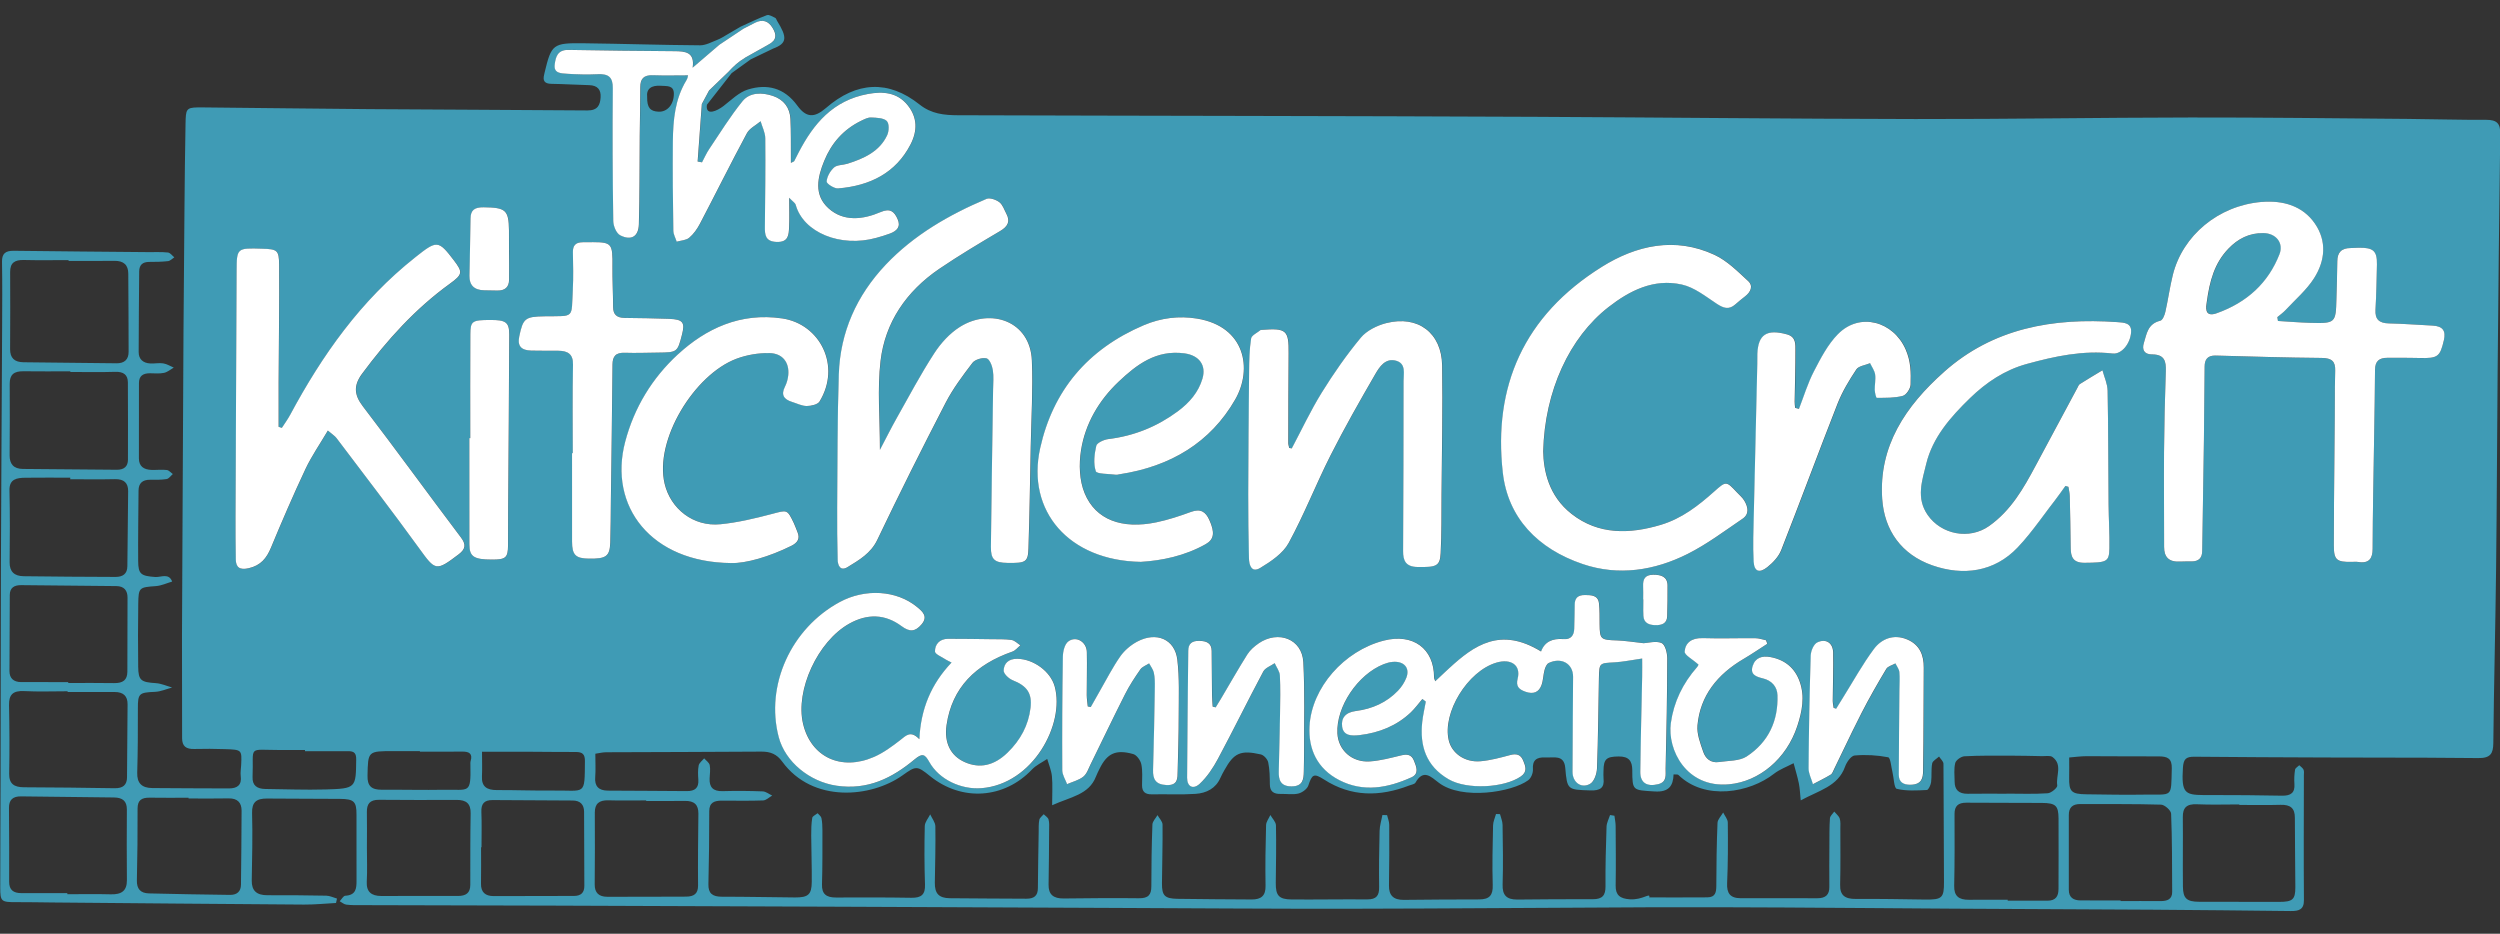
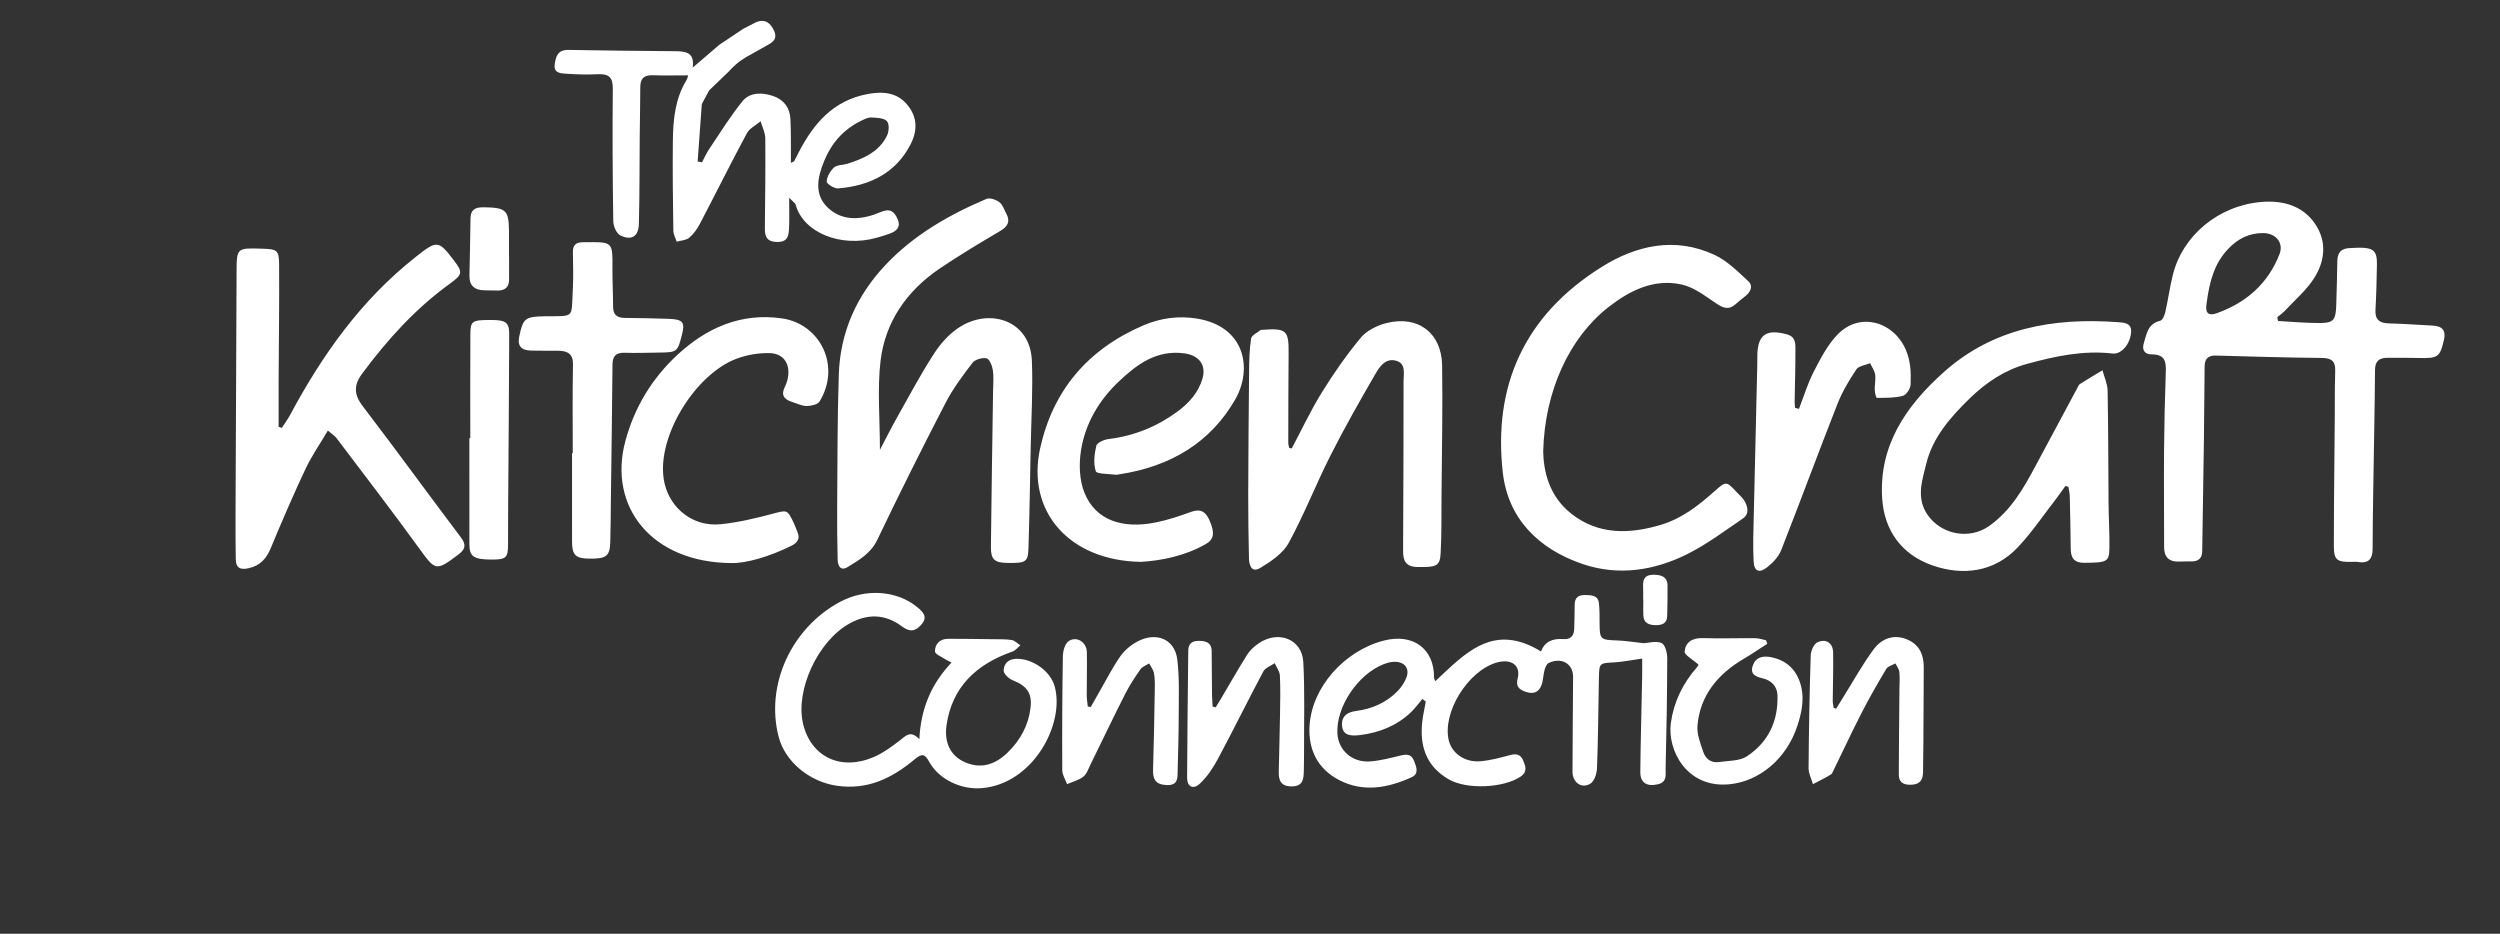
<svg xmlns="http://www.w3.org/2000/svg" height="62" viewBox="0 0 166 62" width="166">
  <rect x="0" y="0" width="166" height="62" fill="#333333" stroke="none" />
  <g fill="none" fill-rule="evenodd">
-     <path d="m162.273 22.594c-.257 1.1-.397 1.212-1.628 1.179-.702-.018-1.405-.01-2.108-.011-.571-.002-.83.227-.835.804-.022 2.764-.082 5.528-.123 8.292-.019 1.198-.034 2.397-.038 3.595-.002.627-.23.995-.981.864-.126-.022-.26-.005-.39-.003-1.01.017-1.203-.118-1.203-1.086 0-2.815.039-5.63.062-8.444.008-1.052-.007-2.105.028-3.156.02-.62-.209-.853-.902-.858-2.343-.018-4.686-.096-7.028-.158-.551-.015-.737.266-.741.73-.013 1.614-.024 3.227-.046 4.84-.034 2.471-.077 4.942-.113 7.412-.007.444-.217.688-.708.688-.26 0-.521-.003-.781.009-.732.035-1.042-.301-1.04-.973.004-2.105-.023-4.209-.006-6.314.014-1.785.055-3.571.119-5.356.023-.651-.077-1.115-.923-1.114-.537.001-.666-.341-.535-.758.188-.595.245-1.272 1.089-1.478.16-.039.29-.373.338-.59.184-.812.295-1.639.495-2.448.651-2.626 3.031-4.605 5.883-4.849 1.431-.122 2.742.257 3.552 1.436.806 1.174.676 2.474-.054 3.624-.497.783-1.25 1.425-1.898 2.121-.161.173-.363.314-.545.469.014.084.028.168.042.252.703.042 1.405.101 2.109.122 1.709.05 1.736.019 1.773-1.599.02-.831.055-1.66.058-2.491.003-.57.264-.871.885-.875.182-.001.364-.021.547-.023.969-.008 1.216.213 1.199 1.116-.018 1.002-.04 2.005-.096 3.006-.035.624.229.891.897.905.963.02 1.925.099 2.889.145.685.033.902.346.756.973m-18.814 37.241c-.883-.008-1.766-.002-2.649-.002v-.041c-.883 0-1.766.002-2.649-.001-.494-.001-.79-.203-.79-.701 0-1.659-.001-3.318 0-4.978 0-.472.23-.724.758-.721 1.79.01 3.58-.014 5.368.04.239.007.658.383.667.599.069 1.731.061 3.465.07 5.198.003.486-.323.611-.776.607m-6.062-9.535c.366-.029.77-.086 1.174-.087 1.587-.003 3.173.024 4.759.014.602-.003.895.143.879.791-.049 2.025.09 1.712-1.853 1.748-1.273.024-2.547-.007-3.821-.022-.999-.011-1.159-.18-1.14-1.134.009-.408.002-.817.002-1.311m-.251-18.034c-.24.33-.47.667-.72.99-.809 1.04-1.546 2.141-2.456 3.098-1.551 1.633-3.621 1.901-5.661 1.187-2.049-.718-3.188-2.319-3.329-4.415-.237-3.494 1.535-6.146 4.114-8.438 3.249-2.888 7.212-3.602 11.499-3.297.43.03.953.041.915.657-.048.781-.639 1.494-1.225 1.428-1.964-.227-3.842.181-5.695.689-1.479.406-2.709 1.236-3.776 2.271-1.298 1.26-2.484 2.613-2.907 4.362-.27 1.113-.692 2.266.097 3.401.898 1.291 2.754 1.667 4.079.729 1.459-1.033 2.289-2.51 3.087-4.001.923-1.726 1.85-3.451 2.775-5.175.047-.087.084-.199.163-.248.494-.314.998-.612 1.5-.915.119.45.333.899.342 1.352.048 2.515.041 5.031.063 7.547.009.977.075 1.954.056 2.93-.018.896-.174.942-1.651.954-.766.006-.914-.391-.918-.981-.01-1.15-.035-2.3-.063-3.45-.005-.205-.058-.409-.09-.613-.066-.02-.132-.04-.197-.06m-.543 19.892c.024.145-.397.501-.633.517-.908.061-1.823.024-2.736.024v.006c-.859 0-1.719-.01-2.579.003-.595.008-.864-.268-.867-.804-.003-.415-.058-.845.041-1.24.047-.189.388-.434.609-.445 1.014-.055 2.031-.042 3.048-.042.703.001 1.407.018 2.11.033.234.006.538-.056.69.057.692.513.209 1.257.318 1.89m.08 6.891c0 .455-.179.76-.723.759-.883-.001-1.766 0-2.649 0 0-.021.001-.042.001-.062-.859 0-1.718-.007-2.577.002-.674.007-.993-.252-.977-.926.036-1.59.028-3.181.023-4.772-.002-.523.233-.754.8-.749 1.667.016 3.335.002 5.002.016.918.007 1.098.177 1.104 1.04.01 1.564 0 3.128-.002 4.692m-8.844.684c-1.537-.023-3.076-.052-4.613-.041-.718.005-1.061-.232-1.043-.942.031-1.248.014-2.497.014-3.745 0-.22.025-.453-.043-.655-.059-.171-.237-.307-.363-.459-.099.149-.275.292-.285.446-.041.586-.032 1.174-.036 1.762-.005.931-.013 1.862-.003 2.792.005.524-.246.757-.804.755-1.695-.009-3.389.001-5.083-.002-.702-.001-.93-.337-.901-.988.06-1.344.06-2.691.045-4.036-.002-.223-.2-.444-.307-.666-.13.229-.365.454-.375.688-.058 1.393-.076 2.788-.08 4.183-.002.417-.058.757-.592.762-1.268.011-2.536.004-3.862.004.091-.358-.423.185-1.296.125-.644-.045-.944-.278-.934-.906.022-1.321.008-2.642-.001-3.962-.002-.227-.052-.454-.08-.681-.097-.015-.195-.03-.292-.046-.081.257-.223.514-.232.773-.045 1.321-.08 2.644-.069 3.965.005.586-.198.855-.847.851-1.668-.009-3.336.007-5.002.023-.732.007-1.005-.302-.983-.996.042-1.321.016-2.644-.003-3.967-.003-.237-.111-.473-.17-.71l-.265-.007c-.068.252-.19.503-.196.756-.029 1.321-.062 2.644-.022 3.965.02.654-.197.951-.91.95-1.667-.005-3.334.016-5.001.03-.685.006-.99-.304-.978-.951.023-1.347.023-2.693.017-4.039-.002-.212-.093-.424-.143-.635-.103-.004-.206-.007-.309-.011-.066.35-.179.698-.188 1.049-.033 1.248-.048 2.497-.031 3.744.008.548-.17.817-.799.811-1.669-.015-3.337.018-5.006.005-.855-.007-1.068-.262-1.058-1.102.014-1.273.039-2.546.012-3.819-.005-.231-.243-.458-.372-.687-.099.224-.278.446-.284.671-.037 1.346-.059 2.693-.035 4.039.012.639-.279.902-.921.898-1.642-.012-3.284-.016-4.926-.043-.852-.015-1.037-.211-1.031-1.035.01-1.298.052-2.595.039-3.893-.002-.21-.218-.419-.336-.629-.117.207-.33.412-.337.622-.05 1.37-.071 2.74-.071 4.11 0 .551-.197.795-.823.787-1.667-.022-3.334-.003-5.001.015-.683.007-1.013-.266-1-.923.023-1.223.028-2.447.037-3.671.002-.22.02-.45-.041-.657-.038-.131-.209-.229-.32-.343-.101.122-.262.232-.29.367-.054.261-.038.536-.043.804-.02 1.248-.044 2.495-.053 3.742-.003.497-.25.701-.772.696-1.693-.017-3.388-.007-5.081-.032-.732-.011-1-.322-.99-1.031.019-1.248.056-2.497.035-3.745-.005-.265-.223-.528-.343-.791-.126.257-.354.513-.36.773-.03 1.298-.029 2.596.015 3.893.022.638-.224.884-.903.872-1.668-.029-3.337-.026-5.005-.018-.651.003-.952-.235-.932-.877.037-1.199.028-2.399.029-3.598 0-.269-.013-.541-.067-.804-.024-.117-.165-.212-.253-.318-.124.102-.337.192-.356.309-.062.385-.07.78-.068 1.171.005 1.028.045 2.056.036 3.085-.008.84-.237 1.036-1.126 1.028-1.616-.013-3.233-.051-4.849-.049-.628 0-.902-.229-.888-.83.037-1.615.06-3.231.056-4.846-.002-.581.338-.705.843-.704.912.001 1.825.021 2.736-.013.204-.008.4-.21.6-.323-.209-.096-.414-.269-.627-.278-.885-.034-1.773-.042-2.659-.016-.659.02-.894-.278-.869-.847.012-.294.063-.595.007-.878-.032-.167-.24-.304-.369-.454-.127.157-.329.3-.363.473-.063.308-.043.635-.023.952.034.532-.211.758-.78.751-1.744-.02-3.489-.016-5.233-.031-.616-.006-.883-.301-.835-.893.038-.485.008-.975.008-1.557.23-.033.473-.096.715-.098 3.439-.016 6.878-.016 10.317-.043.605-.004 1.023.178 1.371.657 2.034 2.795 5.928 2.391 7.988.924.908-.647.963-.658 1.84.05 2.108 1.703 4.919 1.505 6.768-.449.27-.285.668-.465 1.006-.694.11.384.277.763.313 1.152.054.574.014 1.156.014 1.922 1.212-.556 2.441-.688 2.909-1.905.07-.184.164-.36.251-.538.493-1.001 1.07-1.28 2.22-.957.238.067.487.42.541.676.095.45.05.926.049 1.392-.002.426.193.618.663.608.962-.02 1.929.033 2.887-.031.729-.047 1.344-.365 1.65-1.057.079-.18.177-.354.273-.528.627-1.134 1.068-1.34 2.413-1.034.204.047.45.325.492.53.098.475.104.97.108 1.458.003.483.263.648.735.635.39-.01.801.063 1.167-.028.257-.064.578-.305.653-.53.245-.742.363-.836 1.04-.401 1.811 1.167 3.701 1.153 5.657.4.145-.056.357-.086.416-.189.531-.927 1.023-.395 1.548.005 1.534 1.169 4.862.63 5.938-.165.196-.145.331-.49.314-.731-.043-.6.243-.814.818-.782.555.032 1.252-.216 1.33.698.125 1.464.152 1.44 1.67 1.491.643.022.94-.171.871-.789-.018-.17-.004-.343-.003-.514.007-.783.189-.945 1.01-.952.67-.007.899.298.901.912.003 1.383.031 1.317 1.48 1.411.96.062 1.235-.385 1.262-1.132.17.014.275-.008.314.03 1.772 1.737 4.746 1.186 6.353-.073.379-.296.865-.471 1.303-.702.118.448.256.892.349 1.344.067.324.076.66.124 1.126 1.179-.653 2.478-.919 2.943-2.241.103-.292.396-.719.636-.74.735-.065 1.5-.022 2.223.118.162.032.201.636.287.978.097.389.102 1.071.289 1.117.632.155 1.329.11 1.997.078.107-.006.257-.333.282-.524.053-.412-.007-.838.071-1.243.033-.171.297-.305.456-.455.102.161.291.32.293.481.023 2.613.014 5.227.034 7.842.008 1.054-.119 1.189-1.235 1.172m-81.494-.942c.006.552-.265.747-.798.749-1.742.003-3.484.014-5.226.011-.566-.001-.845-.266-.839-.825.017-1.588.015-3.176.007-4.764-.003-.59.281-.836.91-.817.831.024 1.665.006 2.497.006v.037c.859 0 1.717.011 2.576-.004.63-.011.901.263.895.844-.017 1.588-.037 3.176-.022 4.764m-8.36-22.833c-.003-1.956-.001-3.912-.001-5.868h.049c0-1.957-.027-3.914.015-5.87.015-.697-.325-.92-.972-.929-.598-.007-1.197.006-1.796-.011-.644-.018-.94-.275-.8-.94.252-1.201.383-1.317 1.681-1.337 2.035-.03 1.77.186 1.875-1.768.044-.83.02-1.664.006-2.496-.007-.423.171-.648.633-.653.025-.001.051-.004.077-.004 1.866-.003 1.933-.091 1.915 1.595-.01.904.042 1.81.045 2.715.002.492.243.712.759.718.989.013 1.978.025 2.967.063.907.035 1.057.234.85 1.037-.307 1.187-.307 1.188-1.607 1.203-.729.009-1.459.038-2.186.013-.617-.021-.821.238-.825.789-.023 3.008-.069 6.015-.107 9.022-.011.93-.01 1.86-.042 2.789-.031.918-.27 1.085-1.419 1.068-.884-.013-1.115-.243-1.116-1.136m-1.263 16.537c-1.245.015-2.491-.036-3.736-.031-.676.003-1.024-.238-.991-.908.024-.506.004-1.013.004-1.637 1.126 0 2.233-.003 3.341.001.96.002 1.92.021 2.881.015.461-.002.616.157.611.611-.019 2.335.053 1.923-2.11 1.95m1.369 6.997c-1.77-.001-3.542.01-5.312.011-.574 0-.856-.265-.847-.821.015-.807.004-1.615.004-2.421h.03c0-.783.023-1.566-.009-2.348-.021-.52.17-.791.746-.787 1.771.012 3.543.017 5.314.03.516.003.757.278.76.745.008 1.637.009 3.276.017 4.913.003.449-.205.679-.703.679m-6.922-23.352c-.003-2.349-.002-4.697-.002-7.045h.062c0-2.3-.01-4.599.005-6.898.006-.882.116-.942 1.313-.947 1.033-.005 1.269.143 1.267.965-.011 3.81-.047 7.62-.072 11.431-.005.856 0 1.712-.007 2.567-.007.826-.15.947-1.075.945-1.203-.003-1.49-.194-1.491-1.017m.078 14.381c-.027.092-.021.195-.018.292.037 1.936-.078 1.598-1.742 1.628-1.38.025-2.76-.012-4.14-.002-.69.005-.966-.25-.951-.93.037-1.637.006-1.637 1.759-1.635.574.001 1.147 0 1.72 0v.036c.938 0 1.876.009 2.814-.004.473-.007.693.148.558.615m-.027 8.246c-.002.524-.282.729-.834.725-1.692-.012-3.384.007-5.076.002-.661-.001-1-.28-.963-.952.041-.755.009-1.514.009-2.271.002-.782.011-1.565-.002-2.347-.008-.528.18-.823.809-.817 1.717.019 3.435.012 5.153.007.644-.002.94.253.928.887-.03 1.588-.018 3.178-.023 4.766m-8.875-29.673c-.114-.15-.292-.258-.575-.501-.53.901-1.083 1.696-1.486 2.554-.81 1.722-1.563 3.468-2.291 5.223-.286.69-.673 1.18-1.479 1.365-.598.136-.85-.054-.857-.594-.014-.954-.022-1.909-.018-2.863.021-5.411.043-10.822.07-16.234.009-1.579.017-1.579 1.691-1.527 1.007.031 1.128.092 1.134 1.07.017 2.594-.021 5.187-.033 7.781-.004.992-.001 1.984-.001 2.977.072.023.144.046.217.069.185-.289.391-.568.552-.868 2.117-3.942 4.666-7.577 8.307-10.457 1.437-1.138 1.526-1.161 2.566.203.594.781.59.929-.26 1.543-2.314 1.675-4.168 3.735-5.829 5.974-.579.78-.552 1.397.045 2.177 2.204 2.88 4.329 5.815 6.514 8.709.359.475.292.777-.151 1.113-1.513 1.145-1.542 1.102-2.626-.394-1.787-2.467-3.65-4.885-5.489-7.32m-.753 23.326c-1.323.039-2.649-.017-3.975-.031-.562-.007-.88-.232-.856-.8.089-2.119-.398-1.79 1.844-1.788h1.638c0 .026 0 .052-.001.078.962 0 1.923.002 2.884-.001.391-.001.521.15.517.541-.02 1.913-.005 1.94-2.052 2.002m-5.599 6.316c-.004.456-.263.689-.726.684-1.795-.022-3.589-.056-5.383-.099-.574-.014-.815-.311-.803-.862.036-1.589.052-3.178.046-4.768-.003-.55.26-.737.807-.727.859.016 1.718.004 2.577.004 0 .016.001.033.001.049.885 0 1.77.015 2.655-.005.614-.014.866.302.867.809.001 1.638-.028 3.276-.041 4.915m-8.28-34.615c-2.052-.024-4.104-.048-6.156-.068-.616-.006-.896-.295-.894-.866.007-1.709.016-3.419.003-5.128-.004-.608.3-.812.916-.796.987.025 1.976.007 2.964.007v.053c1.013 0 2.026.011 3.039-.004.624-.009.921.278.925.84.014 1.733.019 3.467.022 5.2.001.504-.266.77-.818.764m.735 13.474c-.003.506-.302.711-.786.71-2.033-.007-4.066-.02-6.099-.047-.623-.008-.94-.304-.933-.927.017-1.591.026-3.183-.01-4.774-.017-.758.484-.831 1.067-.839.99-.013 1.979-.004 2.969-.004v.105c.99 0 1.98.017 2.969-.006.605-.015.877.26.875.788-.009 1.664-.04 3.329-.052 4.994m-.022 14.007c-.004.517-.264.742-.827.733-2.003-.034-4.005-.054-6.008-.063-.668-.002-1.003-.227-.991-.91.028-1.514.022-3.03-.009-4.544-.013-.684.244-.972 1.005-.933.959.05 1.924.012 2.886.012v.05c1.041 0 2.082.002 3.123-.001.583-.002.861.276.857.815-.011 1.614-.025 3.227-.037 4.84m-1.072 7.779c-.963-.027-1.927-.007-2.891-.007 0-.024 0-.047 0-.072-1.016 0-2.032.001-3.048 0-.533 0-.817-.211-.815-.751.009-1.638-.003-3.277-.012-4.916-.003-.514.243-.766.804-.758 2.056.029 4.113.051 6.169.073.571.006.859.239.855.803-.012 1.565-.01 3.13.002 4.695.005.693-.35.953-1.064.933m-5.955-14.092c-.505-.002-.779-.254-.779-.728.002-1.687.01-3.374.021-5.062.003-.462.283-.652.751-.648 2.109.021 4.218.04 6.328.063.53.006.74.31.74.763.002 1.638-.01 3.276-.011 4.915 0 .563-.301.774-.88.764-1.015-.019-2.03-.006-3.046-.006v-.06c-1.042 0-2.083.004-3.123-.002m-.763-19.812c-.005-.602.285-.835.902-.826 1.042.015 2.083.004 3.124.004v.043c.989 0 1.979.024 2.966-.009.565-.02.851.192.854.703.011 1.709.008 3.419.005 5.129-.001.449-.255.673-.733.67-2.083-.017-4.165-.034-6.247-.054-.623-.007-.879-.339-.877-.895.006-1.589.02-3.178.006-4.766m30.606-10.96c.005-.563.264-.76.864-.752 1.473.019 1.673.174 1.69 1.526.005.439.001.878.001 1.317h.006c0 .658.004 1.317-.002 1.976-.004.477-.264.719-.779.708-.285-.006-.571-.011-.857-.015-.672-.008-1.005-.334-.995-.96.02-1.267.06-2.534.071-3.802m12.476-7.098c-.557-.027-.766-.271-.755-.97-.065-.559.287-.8.93-.751.375.029.834-.043.843.509.01.721-.432 1.239-1.017 1.212m-4.016-2.492c-.676.032-1.357.019-2.032-.028-.39-.027-.916-.013-.836-.615.066-.5.181-.982.91-.971 2.344.037 4.689.074 7.034.084.744.004 1.368.067 1.217 1.094.634-.545 1.209-1.037 1.772-1.521l1.603-1.069c.253-.13.505-.261.76-.389.511-.257.893-.12 1.172.341.269.444.29.809-.264 1.101l-1.574.884-.012.015c-.415.239-.759.565-1.081.916h-.001l-1.283 1.236-.484.902c-.092 1.272-.185 2.545-.277 3.817.097.018.194.036.29.054.158-.296.292-.606.48-.885.718-1.068 1.395-2.169 2.207-3.172.486-.6 1.303-.595 2.027-.349.723.246 1.117.783 1.156 1.517.024.439.026.88.03 1.321.004.519.001 1.037.001 1.606.14-.076.203-.089.223-.124.107-.195.2-.397.303-.594.976-1.868 2.255-3.429 4.59-3.86.989-.181 1.935-.106 2.617.723.683.83.673 1.73.21 2.63-.969 1.881-2.674 2.743-4.809 2.919-.253.021-.77-.314-.76-.458.023-.327.235-.7.493-.934.197-.177.59-.154.885-.247 1.111-.349 2.146-.822 2.642-1.896.127-.274.148-.768-.029-.942-.21-.206-.681-.217-1.043-.232-.215-.009-.449.117-.655.217-1.19.579-1.974 1.494-2.451 2.656-.451 1.1-.706 2.265.285 3.16.994.895 2.273.755 3.45.25.64-.275.909-.044 1.133.457.23.514-.037.791-.508.967-.29.109-.59.197-.89.281-2.38.67-4.866-.348-5.369-2.198-.03-.11-.175-.193-.431-.461 0 .795.02 1.376-.007 1.956-.023.492-.026 1.004-.822.978-.763-.025-.79-.478-.785-1.007.02-1.958.046-3.917.028-5.875-.004-.378-.202-.755-.31-1.132-.31.262-.737.47-.912.797-1.067 1.988-2.07 4.007-3.115 6.005-.179.341-.417.681-.713.933-.199.169-.55.18-.832.262-.078-.243-.22-.487-.223-.731-.028-1.983-.055-3.966-.031-5.949.016-1.4.137-2.792.905-4.051.081-.133.099-.301.103-.314-.792 0-1.565.022-2.336-.007-.618-.024-.835.248-.836.789-.001 1.076-.028 2.154-.037 3.23-.017 1.958-.005 3.917-.057 5.873-.022.813-.498 1.106-1.23.74-.267-.134-.464-.622-.47-.952-.043-2.937-.058-5.874-.03-8.811.006-.711-.25-.973-.99-.938m25.817 8.277c.21-.09.632.061.844.226.223.173.317.496.458.757.276.51.112.846-.407 1.153-1.364.806-2.729 1.618-4.034 2.505-2.218 1.506-3.606 3.579-3.909 6.113-.223 1.87-.043 3.782-.043 5.916.423-.804.748-1.458 1.106-2.094.816-1.447 1.593-2.918 2.498-4.315.437-.673 1.031-1.336 1.722-1.767 2.023-1.263 4.656-.394 4.765 2.244.078 1.904-.04 3.815-.077 5.723-.043 2.25-.077 4.501-.15 6.75-.03.909-.179.983-1.39.964-.859-.014-1.111-.221-1.103-1.069.036-3.474.097-6.948.145-10.422.007-.44.052-.888-.017-1.318-.046-.286-.214-.724-.418-.775-.272-.069-.767.081-.931.296-.651.85-1.301 1.721-1.786 2.658-1.559 3.013-3.078 6.047-4.539 9.103-.423.887-1.2 1.334-1.971 1.805-.476.291-.65-.111-.658-.491-.026-1.15-.042-2.301-.033-3.45.023-2.96.01-5.92.111-8.878.094-2.761 1.165-5.204 3.126-7.271 1.853-1.955 4.176-3.299 6.691-4.363m-9.751 26.769c1.685-.909 3.768-.781 5.122.329.383.314.754.639.295 1.169-.412.474-.776.509-1.31.112-1.102-.821-2.28-.847-3.486-.169-2.09 1.174-3.587 4.42-3.063 6.643.52 2.207 2.517 3.162 4.716 2.201.625-.274 1.191-.693 1.728-1.109.39-.303.693-.676 1.279-.065.093-2.008.778-3.658 2.136-5.09-.203-.105-.294-.14-.37-.192-.26-.177-.726-.358-.729-.541-.007-.457.289-.844.873-.844.964-.001 1.928.014 2.892.027.443.007.891-.011 1.324.053.209.032.39.229.583.353-.176.142-.327.345-.531.416-2.441.853-4.009 2.388-4.372 4.876-.172 1.18.27 2.053 1.22 2.47.984.433 1.934.232 2.825-.632.859-.833 1.396-1.822 1.531-2.987.112-.966-.237-1.446-1.181-1.822-.264-.105-.612-.432-.605-.648.016-.461.313-.792.922-.778 1.065.024 2.189.835 2.467 1.836.69 2.483-1.432 6.49-4.869 6.755-1.323.103-2.796-.559-3.452-1.733-.303-.542-.464-.61-.994-.169-1.46 1.214-3.085 2.047-5.17 1.737-1.781-.264-3.407-1.573-3.841-3.235-.896-3.428.819-7.215 4.061-8.964m-4.67-16.525c-.73-.015-1.511.118-2.19.373-2.815 1.058-5.46 5.409-4.774 8.298.396 1.662 1.9 2.873 3.711 2.693 1.151-.114 2.294-.388 3.413-.683 1.016-.268 1.009-.321 1.452.599.097.199.165.411.25.616.179.425-.003.697-.406.897-1.476.733-3.029 1.174-3.993 1.149-5.315-.039-8.179-3.76-7.043-8.06.598-2.269 1.791-4.225 3.498-5.798 1.857-1.711 4.156-2.799 6.929-2.387 2.508.373 3.924 3.152 2.473 5.519-.119.195-.562.298-.853.296-.323-.002-.646-.17-.968-.27-.55-.171-.748-.474-.477-1.007.121-.238.197-.51.223-.773.082-.829-.367-1.445-1.247-1.463m25.52 21.219c-.046-.216-.204-.412-.313-.617-.197.129-.457.219-.578.394-.371.529-.729 1.074-1.018 1.646-.783 1.544-1.525 3.107-2.289 4.659-.142.287-.249.634-.488.824-.296.235-.712.336-1.076.495-.111-.306-.316-.611-.317-.917-.014-2.517-.003-5.033.04-7.549.006-.351.117-.839.374-1.02.524-.372 1.202.048 1.217.714.023.953-.01 1.907-.007 2.86.001.252.044.504.069.755.067.013.133.025.2.038.201-.356.399-.713.603-1.067.445-.773.848-1.572 1.361-2.305.274-.391.691-.745 1.127-.977 1.27-.677 2.494-.154 2.656 1.202.148 1.232.093 2.487.093 3.731-.001 1.223-.042 2.445-.071 3.668-.011.47.035.963-.743.927-.729-.033-.909-.398-.889-1.013.057-1.833.085-3.667.116-5.5.005-.317.001-.64-.065-.949m-7.546-14.914c.844-3.788 3.114-6.555 6.899-8.166 1.121-.477 2.323-.627 3.52-.43 3.209.53 3.688 3.352 2.529 5.37-1.638 2.853-4.285 4.451-7.681 4.966-.077.011-.157.042-.231.033-.47-.066-1.28-.041-1.343-.232-.172-.517-.097-1.14.03-1.691.046-.198.504-.409.797-.445 1.729-.211 3.251-.835 4.615-1.844.781-.578 1.374-1.272 1.64-2.177.261-.891-.225-1.539-1.19-1.67-1.884-.256-3.183.751-4.368 1.869-1.332 1.258-2.228 2.81-2.506 4.56-.149.929-.115 2.001.241 2.861.733 1.768 2.483 2.4 4.761 1.927.784-.163 1.553-.419 2.303-.693.644-.234.97.002 1.21.529.38.835.322 1.295-.23 1.608-1.397.792-2.936 1.1-4.318 1.182-4.774-.079-7.612-3.371-6.679-7.558m13.754 13.697c.18-.284.463-.535.753-.732 1.316-.893 2.882-.279 2.963 1.241.106 1.978.043 3.963.05 5.945.001.44-.01.88-.018 1.321-.009.522-.061.996-.819.992-.731-.003-.855-.434-.843-.978.027-1.272.064-2.545.084-3.817.014-.856.034-1.714-.01-2.569-.014-.278-.224-.546-.344-.818-.257.18-.626.308-.754.549-1.025 1.922-1.984 3.877-3.012 5.798-.319.596-.712 1.194-1.21 1.659-.437.408-.842.196-.84-.397.011-2.814.051-5.627.077-8.441.004-.461.242-.657.729-.65.487.007.819.152.825.663.01.979.012 1.958.023 2.936.003.256.028.51.043.766.067.016.134.033.2.051.118-.193.239-.384.354-.577.581-.982 1.142-1.976 1.751-2.942m.118-18.782c.008-.732.02-1.47.132-2.191.034-.215.414-.382.638-.568.015-.012.05-.002.077-.005 1.635-.125 1.792.024 1.776 1.566-.019 1.981-.019 3.962-.023 5.944 0 .11.041.22.062.33.057.011.114.021.171.031.659-1.241 1.254-2.516 1.995-3.713.782-1.262 1.638-2.495 2.594-3.644.383-.462 1.074-.809 1.695-.966 2.096-.529 3.666.654 3.698 2.812.043 2.862-.019 5.725-.04 8.587-.01 1.294.01 2.59-.058 3.881-.046.863-.281.938-1.542.917-.794-.013-.954-.443-.951-1.055.015-3.766.034-7.534.03-11.301 0-.488.177-1.152-.494-1.34-.71-.199-1.103.406-1.376.877-1.032 1.782-2.051 3.574-2.977 5.405-.972 1.921-1.751 3.931-2.782 5.821-.372.682-1.167 1.223-1.886 1.655-.591.355-.74-.208-.75-.645-.032-1.419-.053-2.837-.049-4.256.008-2.715.029-5.428.059-8.143m27.759 16.244c-.01.485-.344.608-.785.599-.439-.007-.77-.154-.796-.617-.02-.363-.004-.729-.004-1.094-.003 0-.007 0-.01 0 0-.292.01-.584-.003-.875-.019-.45.103-.759.675-.761.537-.002.938.132.947.71.01.679-.01 1.359-.023 2.038m-.607 11.162c-.745.178-1.184-.093-1.177-.826.022-2.104.082-4.207.123-6.31.009-.451.001-.902.001-1.21-.707.101-1.262.22-1.823.252-1.014.056-1.027.033-1.049 1.019-.043 2.007-.05 4.014-.128 6.019-.014.361-.184.88-.465 1.035-.583.324-1.161-.105-1.161-.802-.001-2.105.032-4.21.038-6.314.002-.871-.778-1.315-1.617-.913-.143.069-.232.298-.278.47-.09.329-.085.685-.203 1.003-.172.461-.524.626-1.054.44-.465-.163-.655-.372-.527-.879.223-.881-.43-1.347-1.411-1.057-1.91.563-3.603 3.325-3.165 5.16.206.863 1.069 1.479 2.105 1.389.667-.058 1.327-.237 1.974-.412.44-.119.709-.016.867.372.152.376.291.74-.161 1.049-1.12.768-3.583.892-4.794.188-1.514-.88-1.924-2.237-1.752-3.81.05-.453.157-.901.237-1.351-.076-.057-.151-.114-.227-.171-.254.297-.483.617-.766.887-.934.887-2.091 1.357-3.396 1.511-.505.06-1.077.067-1.166-.555-.083-.581.223-.958.911-1.045 1.09-.138 2.05-.569 2.794-1.346.237-.248.438-.555.559-.867.252-.652-.16-1.113-.905-1.049-.203.017-.41.076-.599.15-1.725.682-3.162 2.831-3.076 4.59.055 1.117.961 1.949 2.155 1.869.693-.046 1.38-.232 2.059-.396.416-.1.705-.072.872.35.162.407.356.865-.167 1.102-1.557.704-3.187 1.015-4.793.186-1.473-.76-2.06-2.065-1.977-3.582.141-2.568 2.307-5.009 4.931-5.683 1.941-.498 3.344.53 3.339 2.443 0 .066.038.132.077.256 1.966-1.823 3.82-3.944 7.027-1.976.235-.651.764-.883 1.49-.824.497.04.699-.258.712-.686.017-.538.022-1.076.031-1.615.007-.414.206-.627.673-.623.443.003.879.017.938.543.051.461.037.928.043 1.392.013 1.012.063 1.043 1.156 1.081.543.019 1.083.109 1.773.184.29-.015.812-.171 1.184-.013.244.104.379.661.378 1.014-.005 2.447-.047 4.894-.108 7.34-.01.376.117.874-.503 1.022m-3.732-34.355c2.29-1.428 4.849-2.014 7.479-.795.846.392 1.542 1.104 2.235 1.739.351.322.175.725-.201 1.015-.221.171-.437.348-.645.532-.433.385-.794.254-1.24-.04-.734-.483-1.477-1.086-2.31-1.272-1.876-.421-3.483.411-4.87 1.49-2.595 2.017-4.241 5.573-4.342 9.577.023 1.246.337 2.955 1.893 4.168 1.786 1.392 3.837 1.339 5.916.718 1.398-.417 2.503-1.281 3.549-2.216.788-.704.799-.694 1.496.05.171.184.375.352.5.561.245.41.35.881-.111 1.196-1.195.814-2.362 1.693-3.656 2.342-2.189 1.099-4.576 1.48-6.955.674-3.003-1.017-4.975-3.074-5.314-6.076-.645-5.704 1.381-10.421 6.578-13.662m6.412 26.408c-.403-.362-.93-.628-.914-.862.039-.576.463-.916 1.182-.893 1.171.038 2.345-.003 3.517.007.236.002.471.088.707.136.027.078.055.156.083.234-.517.332-1.023.68-1.553.991-1.76 1.03-2.907 2.457-3.083 4.425-.051.574.19 1.189.383 1.759.145.428.486.759 1.04.678.627-.093 1.369-.061 1.846-.374 1.467-.96 2.095-2.39 2.043-4.06-.018-.565-.376-.978-.965-1.12-.491-.119-.863-.27-.681-.831.178-.555.633-.687 1.176-.586.978.182 1.625.737 1.943 1.625.358 1.003.16 1.987-.157 2.956-.714 2.175-2.522 3.686-4.534 3.869-2.832.258-4.112-2.295-3.863-4.076.197-1.402.794-2.626 1.745-3.71.077-.087.108-.21.086-.166m13.345.497c-.02-.197-.17-.381-.263-.572-.205.118-.499.189-.602.36-.574.958-1.129 1.928-1.638 2.917-.635 1.232-1.218 2.488-1.827 3.733-.064.132-.116.305-.23.375-.378.232-.783.425-1.177.634-.102-.354-.294-.709-.291-1.062.019-2.495.064-4.99.143-7.483.01-.305.197-.759.445-.874.572-.268 1.03.047 1.042.663.02 1.076-.019 2.152-.026 3.228-.001.154.04.308.061.462.057.017.112.034.169.051.157-.256.314-.514.474-.769.67-1.07 1.276-2.181 2.032-3.195.505-.677 1.313-1.009 2.21-.63.832.352 1.105 1.045 1.098 1.871-.019 2.201-.008 4.403-.044 6.603-.008.506.076 1.142-.804 1.173-.52.019-.809-.182-.808-.669.005-1.882.026-3.764.041-5.646.003-.39.036-.784-.004-1.17m-9.665-10.488c.073-3.326.155-6.653.233-9.979.004-.22-.004-.441.004-.661.053-1.286.626-1.66 1.97-1.287.61.169.554.661.556 1.085.003 1.125-.034 2.25-.051 3.374-.002.139.02.278.03.416.085.024.17.047.255.071.326-.836.583-1.704.996-2.501.45-.867.916-1.779 1.602-2.474 1.45-1.47 3.676-.837 4.489 1.024.35.801.351 1.545.329 2.324-.008.268-.279.692-.517.756-.548.148-1.149.131-1.729.136-.046 0-.13-.344-.136-.529-.01-.341.074-.69.025-1.023-.037-.26-.217-.501-.334-.751-.311.131-.759.182-.909.408-.482.724-.938 1.481-1.251 2.278-1.272 3.234-2.47 6.493-3.742 9.727-.168.428-.541.828-.92 1.129-.535.424-.873.292-.91-.373-.057-1.047-.011-2.101.011-3.152m29.403 19.273c.936.042 1.876.011 2.814.011v.033c.911 0 1.824.02 2.736-.007.66-.02.956.224.954.856-.004 1.54.03 3.08.032 4.621.001.812-.183.968-1.076.968-1.769.001-3.537-.003-5.306-.007-.819-.002-1.074-.214-1.083-.999-.017-1.542.009-3.084-.007-4.626-.007-.622.25-.88.936-.85m-94.943-52.397c.137-.051.367.1.543.18.057.026.077.123.116.186.68 1.098.696 1.501-.256 1.855l-1.487.715-.633.456-.633.457-1.643 2.099-.01.105c-.022.617.669.32 1.114-.022.518-.4 1.021-.911 1.627-1.097 1.266-.387 2.407-.116 3.268 1.067.59.81 1.126.84 1.907.163 2.03-1.761 4.14-1.881 6.217-.228.784.624 1.633.706 2.542.71 6.361.023 12.721.029 19.082.045 6.436.016 12.874.027 19.31.06 8.395.042 16.788.133 25.182.147 6.094.011 12.187-.096 18.28-.103 4.796-.007 9.591.056 14.387.094 1.745.014 3.49.071 5.236.061.726-.004.944.261.936.92-.075 5.239-.126 10.478-.174 15.717-.04 4.406-.05 8.812-.103 13.217-.045 3.842-.145 7.684-.184 11.526-.007.694-.183 1.01-.998 1-1.129-.013-2.259-.02-3.388-.025l-6.778-.014c-2.889-.011-5.779-.023-8.668-.051-.593-.007-.743.164-.78.758-.101 1.633.129 1.779 1.355 1.788l.446-0.0.166-0c1.536-.002 3.073.012 4.609.042.598.012.872-.201.829-.779-.023-.315-.006-.639.043-.951.017-.108.183-.196.28-.292.097.096.226.177.281.292.05.103.024.24.024.363-.002 2.767-.019 5.534.003 8.301.005.632-.338.732-.879.725-3.048-.035-6.096-.069-9.144-.089-4.428-.029-8.855-.043-13.283-.069-3.727-.022-7.454-.058-11.181-.077-2.968-.015-5.935-.026-8.903-.015-6.611.026-13.222.087-19.832.097-5.344.009-10.688-.033-16.032-.055-5.838-.024-11.676-.052-17.514-.077-6.437-.026-12.874-.053-19.311-.074-4.326-.015-8.652-.021-12.977-.033-.313-.001-.63.007-.937-.035-.152-.02-.288-.146-.431-.224.123-.127.241-.358.371-.365.715-.039.746-.492.746-.984-.001-1.468-.005-2.938-.002-4.406.003-.86-.16-1.033-1.089-1.041-1.615-.015-3.23-.006-4.846-.023-.713-.007-1.017.243-.998.962.042 1.491.002 2.985-.022 4.478-.011.68.323.982 1.04.98 1.303-.004 2.607.003 3.91.03.237.005.473.125.71.192-.021.098-.043.195-.064.293-.71.038-1.422.111-2.133.106-5.577-.038-11.155-.091-16.733-.14-.781-.007-1.563-.025-2.343-.022-1.021.005-1.086-.033-1.086-.972 0-2.448.017-4.897.022-7.346.01-4.72.007-9.44.023-14.16.018-5.236.054-10.473.079-15.709.007-1.443.017-2.887-.007-4.33-.01-.545.223-.741.784-.733 2.97.038 5.942.061 8.912.089.442.004.887-.02 1.323.026.151.016.281.208.421.319-.138.088-.268.236-.416.253-.412.047-.831.052-1.248.052-.462 0-.664.218-.668.634-.013 1.785-.034 3.571-.035 5.356 0 .46.281.729.777.754.285.015.58-.051.856-.006.243.039.466.182.697.279-.214.121-.414.3-.645.35-.299.064-.623.03-.936.027-.476-.003-.731.191-.73.657.002 1.665-.001 3.331-.003 4.996 0 .527.321.747.837.764.338.011.681-.032 1.015.006.143.016.267.175.4.269-.136.115-.257.307-.41.332-.357.059-.728.049-1.092.046-.523-.004-.77.241-.774.717-.012 1.567-.036 3.134-.024 4.701.007.857.193.971 1.13 1.04.382.028.905-.286 1.126.303-.359.105-.713.275-1.079.301-1.107.079-1.157.091-1.172 1.179-.018 1.395-.023 2.791-.004 4.185.011.903.191 1.018 1.17 1.08.366.023.723.189 1.084.29-.378.1-.753.272-1.135.287-1.064.043-1.143.108-1.14 1.107.003 1.42-.002 2.84-.043 4.26-.021.685.292 1.016.998 1.022 1.694.016 3.388.018 5.082.025.583.002.868-.238.793-.817-.031-.24.017-.488.028-.733.05-1.015.05-1.023-1.072-1.059-.677-.022-1.356-.029-2.033-.01-.553.016-.817-.18-.816-.722l-.008-6.758c.009-3.256.03-6.511.047-9.767.018-3.525.032-7.049.054-10.573.017-2.717.04-5.434.065-8.15.017-1.849.033-3.698.07-5.547.019-.94.035-1.071.802-1.083l.254-.001.145.001c3.675.033 7.349.087 11.024.114 4.819.036 9.639.047 14.458.087.689.006.847-.363.878-.875.03-.495-.194-.791-.766-.805-.834-.021-1.667-.075-2.501-.087-.483-.007-.581-.23-.481-.615.012-.047.02-.096.031-.144.452-1.871.544-1.961 2.583-1.935 2.579.031 5.157.118 7.735.136.385.002.779-.22 1.156-.367.108-.042.211-.097.313-.153l1.228-.718c.581-.261 1.152-.545 1.75-.767zm99.375 14.469c-.943-.014-1.692.376-2.319 1.029-1.019 1.059-1.293 2.368-1.48 3.835-.017.349.078.679.71.452 2.014-.719 3.417-2.02 4.157-3.918.289-.738-.227-1.387-1.069-1.399z" fill="#3f9bb5" />
    <path d="m55.765 39.972c1.685-.909 3.768-.781 5.122.329.383.314.754.639.295 1.169-.412.475-.776.509-1.31.112-1.102-.821-2.28-.846-3.486-.169-2.09 1.174-3.586 4.42-3.063 6.643.52 2.207 2.517 3.162 4.716 2.201.625-.274 1.192-.693 1.729-1.109.39-.303.692-.675 1.278-.065.093-2.008.778-3.658 2.136-5.09-.203-.105-.294-.14-.37-.192-.26-.177-.726-.358-.729-.541-.007-.457.289-.844.873-.844.964-.001 1.928.014 2.892.027.443.007.891-.011 1.324.053.209.032.39.23.583.353-.176.142-.327.345-.531.416-2.441.853-4.009 2.388-4.372 4.876-.171 1.181.27 2.053 1.22 2.47.984.433 1.934.232 2.825-.632.859-.832 1.396-1.822 1.531-2.986.112-.967-.237-1.447-1.181-1.823-.264-.105-.611-.432-.604-.648.015-.46.312-.792.921-.778 1.065.024 2.189.835 2.467 1.836.69 2.484-1.431 6.49-4.869 6.756-1.323.102-2.796-.559-3.452-1.734-.303-.542-.464-.61-.994-.169-1.46 1.214-3.085 2.047-5.17 1.738-1.781-.265-3.406-1.574-3.841-3.236-.896-3.428.819-7.215 4.061-8.964zm49.467-.463c.443.004.879.017.938.543.051.461.037.929.043 1.393.013 1.011.063 1.043 1.156 1.08.543.019 1.083.109 1.773.184.29-.014.812-.17 1.184-.012.244.104.379.66.378 1.013-.005 2.448-.047 4.894-.108 7.341-.01.376.117.874-.503 1.022-.745.178-1.184-.094-1.177-.826.022-2.104.082-4.207.123-6.311.009-.451.001-.902.001-1.209-.707.1-1.262.22-1.823.252-1.014.056-1.027.033-1.049 1.018-.043 2.007-.05 4.014-.128 6.02-.014.361-.184.879-.465 1.035-.583.323-1.161-.105-1.161-.803-.001-2.105.032-4.209.038-6.314.002-.871-.778-1.315-1.617-.913-.143.069-.232.298-.278.469-.09.33-.085.686-.203 1.004-.172.461-.524.625-1.054.439-.465-.163-.655-.372-.527-.879.223-.88-.43-1.346-1.411-1.057-1.91.564-3.603 3.325-3.165 5.16.205.863 1.069 1.478 2.105 1.389.666-.058 1.326-.238 1.974-.412.44-.119.709-.016.866.372.153.375.292.739-.16 1.049-1.12.768-3.583.892-4.794.188-1.514-.88-1.924-2.238-1.752-3.81.05-.453.157-.901.237-1.351-.076-.057-.151-.114-.227-.172-.254.297-.483.618-.766.888-.934.886-2.091 1.356-3.396 1.511-.505.06-1.077.067-1.166-.555-.083-.581.223-.958.911-1.045 1.09-.138 2.05-.569 2.794-1.346.237-.247.438-.554.559-.866.252-.652-.161-1.113-.906-1.049-.203.017-.409.076-.598.15-1.725.681-3.162 2.831-3.076 4.59.055 1.116.961 1.949 2.155 1.869.693-.046 1.38-.232 2.059-.396.416-.101.705-.072.872.349.162.407.356.866-.167 1.102-1.557.705-3.187 1.016-4.793.187-1.473-.76-2.06-2.065-1.977-3.582.141-2.568 2.307-5.009 4.931-5.683 1.94-.499 3.344.529 3.339 2.443 0 .066.038.132.077.256l.268-.25c.134-.126.267-.251.401-.377l.268-.248c1.654-1.519 3.394-2.756 6.091-1.101.235-.651.764-.882 1.49-.823.497.04.699-.258.712-.686.017-.538.022-1.077.031-1.615.007-.415.206-.628.673-.624zm-21.656 3.208c1.316-.893 2.882-.279 2.963 1.241.105 1.977.043 3.963.05 5.945.002.44-.01.88-.017 1.321-.01.522-.061.996-.819.992-.731-.003-.855-.434-.843-.978.026-1.272.064-2.544.084-3.816.014-.857.034-1.714-.01-2.569-.015-.278-.224-.546-.344-.818-.257.18-.626.308-.755.549-1.025 1.922-1.983 3.877-3.011 5.798-.319.596-.712 1.194-1.21 1.659-.437.408-.843.196-.84-.397.01-2.814.05-5.628.077-8.441.004-.461.241-.657.729-.65.487.007.819.152.824.663l.024 2.936c.003.256.028.51.043.766.067.016.133.033.2.051.118-.193.238-.384.353-.577.582-.982 1.143-1.976 1.752-2.942.18-.285.463-.535.753-.732zm-8.058-.118c1.27-.676 2.494-.154 2.656 1.202.147 1.232.093 2.487.092 3.732 0 1.222-.041 2.444-.07 3.667-.011.47.035.963-.743.928-.729-.033-.909-.398-.89-1.013.058-1.833.086-3.666.117-5.5.005-.316.001-.64-.065-.948-.047-.217-.204-.412-.313-.617-.197.129-.457.219-.579.394-.37.529-.728 1.074-1.017 1.646-.783 1.544-1.525 3.107-2.29 4.66-.141.287-.248.633-.487.823-.296.235-.712.336-1.076.495-.019-.051-.04-.102-.062-.153l-.138-.306c-.065-.153-.117-.306-.118-.459-.014-2.516-.003-5.033.039-7.549.006-.351.117-.838.375-1.02.523-.372 1.202.049 1.217.714.023.953-.01 1.907-.007 2.86.001.252.044.504.069.755.066.013.133.025.199.038.202-.355.4-.712.603-1.067.446-.773.849-1.572 1.361-2.304.275-.392.692-.745 1.128-.978zm48.911.492c.505-.677 1.314-1.009 2.21-.63.833.352 1.105 1.045 1.098 1.871-.019 2.201-.008 4.402-.043 6.603-0.0.028-.001.057-.001.085l-.001.175c-.006.441-.07.886-.804.912-.52.019-.809-.182-.808-.669.006-1.882.026-3.765.042-5.646.003-.391.035-.784-.004-1.17-.021-.197-.171-.381-.263-.572-.206.118-.5.189-.603.36-.574.958-1.129 1.927-1.638 2.917-.212.411-.417.824-.62 1.239l-1.206 2.494c-.065.132-.116.305-.231.375-.378.232-.783.425-1.177.634-.102-.354-.294-.709-.291-1.062.019-2.494.064-4.989.143-7.482.01-.305.197-.759.445-.875.572-.267 1.03.047 1.043.664.02 1.076-.02 2.152-.026 3.227-.001.051.004.103.01.154l.05.309c.057.017.112.033.169.051.158-.256.315-.514.475-.77.669-1.07 1.276-2.18 2.031-3.194zm-11.388-.721c1.171.038 2.345-.004 3.517.007.237.002.471.089.707.136.028.078.055.157.083.235-.517.331-1.023.679-1.553.991-1.759 1.029-2.907 2.456-3.083 4.425-.052.574.189 1.189.383 1.759.145.427.487.759 1.04.677.627-.093 1.37-.061 1.846-.373 1.468-.961 2.096-2.39 2.043-4.061-.017-.565-.375-.978-.965-1.12-.491-.118-.862-.269-.681-.831.178-.554.634-.686 1.176-.586.979.182 1.626.737 1.943 1.624.358 1.004.161 1.987-.157 2.956-.714 2.174-2.522 3.685-4.534 3.869-2.831.259-4.112-2.294-3.862-4.076.196-1.401.793-2.626 1.744-3.71.077-.087.108-.209.086-.165-.403-.363-.929-.629-.913-.862.038-.577.463-.917 1.181-.893zm-3.264-4.207c.537-.002.939.133.947.711.01.679-.01 1.359-.023 2.038-.01.484-.343.607-.785.599-.439-.008-.77-.154-.795-.617-.007-.121-.01-.243-.01-.364l.006-.73h-.011c0-.292.01-.584-.003-.875-.018-.45.103-.759.675-.762zm19.316-13.477c3.249-2.888 7.212-3.602 11.499-3.297.43.03.953.041.915.657-.049.781-.639 1.495-1.225 1.428-1.965-.227-3.842.182-5.695.69-1.48.405-2.709 1.235-3.776 2.27-1.298 1.26-2.485 2.613-2.908 4.362-.269 1.113-.692 2.266.097 3.401.897 1.291 2.754 1.667 4.079.729 1.459-1.033 2.289-2.51 3.087-4.001.923-1.726 1.849-3.45 2.775-5.175.047-.087.084-.199.162-.248.495-.314.999-.612 1.501-.915.119.45.333.899.341 1.352.049 2.515.042 5.031.064 7.547.008.978.074 1.954.055 2.93-.017.896-.173.942-1.65.954-.766.006-.914-.391-.919-.981-.009-1.15-.035-2.3-.063-3.45-.005-.205-.057-.408-.089-.613l-.198-.06c-.239.33-.469.667-.72.99-.115.149-.229.298-.343.449l-.677.906c-.453.603-.916 1.197-1.436 1.743-1.551 1.632-3.621 1.9-5.661 1.186-2.049-.718-3.188-2.319-3.33-4.415-.237-3.494 1.536-6.146 4.115-8.438zm-7.045-2.507c1.449-1.469 3.676-.836 4.488 1.025.35.801.352 1.544.329 2.324-.008.267-.278.692-.517.756-.547.147-1.149.13-1.729.135-.046.001-.13-.343-.136-.528-.01-.341.075-.69.026-1.024-.038-.259-.218-.501-.335-.751-.311.131-.758.183-.909.408-.481.723-.937 1.481-1.251 2.278-1.271 3.234-2.47 6.492-3.742 9.726-.168.428-.541.829-.92 1.129-.534.424-.873.292-.91-.373-.058-1.048-.012-2.101.011-3.152.072-3.326.155-6.653.232-9.979.005-.22-.004-.441.004-.661.053-1.287.626-1.66 1.97-1.288.61.17.554.661.556 1.086.003 1.125-.034 2.25-.05 3.374-.003.139.019.278.03.416l.256.071c.325-.836.583-1.704.996-2.501.45-.866.916-1.778 1.602-2.474zm-15.685-4.461c2.289-1.428 4.849-2.014 7.479-.795.845.392 1.541 1.104 2.234 1.739.352.322.175.725-.201 1.015-.221.171-.437.348-.645.532-.433.385-.793.254-1.24-.04-.733-.483-1.477-1.086-2.31-1.273-1.876-.421-3.483.412-4.869 1.49-2.596 2.018-4.242 5.574-4.343 9.578.024 1.246.337 2.954 1.893 4.167 1.786 1.393 3.837 1.34 5.917.719 1.397-.418 2.502-1.281 3.549-2.217.787-.703.798-.693 1.495.051.171.184.375.352.5.56.245.411.35.882-.111 1.196-1.195.813-2.362 1.692-3.655 2.342-2.19 1.099-4.576 1.48-6.956.674-3.003-1.017-4.975-3.075-5.314-6.076-.645-5.704 1.382-10.421 6.579-13.662zm-14.304 3.734c2.096-.529 3.666.653 3.698 2.812.043 2.862-.019 5.725-.04 8.587-.01 1.294.01 2.59-.058 3.881-.046.863-.281.938-1.542.917-.794-.014-.954-.443-.951-1.055.015-3.767.034-7.534.03-11.301 0-.488.177-1.152-.494-1.34-.71-.199-1.103.406-1.376.877-1.032 1.782-2.051 3.574-2.977 5.405-.972 1.921-1.751 3.931-2.782 5.821-.372.682-1.166 1.223-1.886 1.655-.591.355-.74-.208-.75-.645-.032-1.419-.053-2.837-.049-4.256.008-2.715.029-5.428.059-8.143.008-.732.02-1.47.133-2.191.033-.215.413-.382.637-.568.015-.012.05-.002.077-.005 1.635-.125 1.792.024 1.776 1.566-.019 1.981-.018 3.962-.023 5.944 0 .109.041.22.063.33.057.011.113.021.17.031.659-1.241 1.254-2.516 1.995-3.713.782-1.263 1.639-2.495 2.594-3.645.383-.461 1.075-.808 1.695-.965zm-64.487-4.366c1.438-1.138 1.527-1.161 2.566.203.594.781.59.929-.259 1.543-2.315 1.675-4.168 3.735-5.829 5.974-.579.78-.551 1.397.045 2.177 2.204 2.88 4.329 5.815 6.514 8.709.359.475.292.777-.151 1.113-1.512 1.145-1.542 1.102-2.625-.394-.894-1.234-1.806-2.455-2.725-3.672l-2.763-3.648c-.114-.15-.293-.258-.575-.501-.53.9-1.083 1.696-1.487 2.553-.81 1.722-1.563 3.469-2.291 5.223-.286.69-.673 1.18-1.479 1.364-.598.137-.85-.054-.857-.593-.013-.954-.022-1.909-.017-2.863.02-5.411.043-10.822.07-16.234.008-1.579.016-1.579 1.69-1.527 1.007.031 1.128.091 1.134 1.07.017 2.594-.02 5.187-.033 7.781-.004.992 0 1.984 0 2.977l.216.069c.185-.289.391-.568.552-.868 2.118-3.943 4.666-7.577 8.307-10.457zm37.944-3.883c.211-.089.632.061.845.226.223.173.317.496.458.757.275.51.111.847-.407 1.153-1.364.806-2.729 1.619-4.035 2.505-2.217 1.507-3.606 3.579-3.908 6.113-.223 1.87-.043 3.783-.043 5.916.423-.804.747-1.458 1.105-2.093.816-1.448 1.593-2.919 2.499-4.315.436-.673 1.031-1.336 1.722-1.767 2.023-1.263 4.656-.395 4.764 2.244.078 1.904-.04 3.815-.077 5.723-.043 2.25-.078 4.5-.15 6.749-.029.909-.178.983-1.39.964-.859-.013-1.111-.22-1.103-1.068.036-3.474.096-6.948.145-10.422.006-.441.052-.889-.017-1.319-.046-.286-.215-.724-.419-.775-.272-.069-.767.082-.931.296-.65.849-1.301 1.72-1.786 2.657-1.559 3.013-3.078 6.047-4.538 9.103-.424.888-1.201 1.334-1.971 1.805-.477.292-.65-.11-.658-.491-.027-1.15-.043-2.3-.033-3.45.023-2.96.01-5.921.11-8.878.095-2.762 1.166-5.204 3.126-7.272 1.853-1.954 4.177-3.299 6.691-4.363zm-20.502 10.328c1.856-1.711 4.156-2.798 6.929-2.386 2.508.372 3.924 3.151 2.473 5.518-.119.195-.562.298-.853.297-.323-.002-.646-.171-.968-.27-.55-.171-.748-.475-.477-1.008.121-.238.197-.51.223-.773.082-.829-.366-1.445-1.246-1.463-.73-.015-1.511.118-2.19.373-2.816 1.058-5.461 5.409-4.774 8.298.396 1.662 1.9 2.874 3.71 2.693 1.151-.114 2.295-.388 3.414-.683 1.016-.267 1.009-.321 1.452.599.097.2.164.412.25.616.178.425-.003.697-.407.898-1.475.733-3.028 1.174-3.992 1.148-5.315-.039-8.179-3.759-7.044-8.06.599-2.269 1.792-4.225 3.499-5.798zm105.146-10.12c1.43-.122 2.741.256 3.551 1.436.807 1.174.677 2.474-.054 3.624-.497.783-1.249 1.425-1.897 2.121-.162.173-.363.314-.546.469.014.084.029.168.043.252.703.042 1.404.102 2.108.123 1.71.05 1.736.019 1.774-1.6.019-.83.054-1.66.058-2.49.003-.571.264-.871.884-.875.183-.001.365-.021.547-.023.97-.008 1.216.213 1.2 1.115-.019 1.003-.04 2.006-.097 3.007-.035.624.23.891.898.905.963.02 1.925.099 2.888.145.686.033.903.346.756.973-.257 1.1-.397 1.211-1.628 1.179-.234-.006-.468-.009-.703-.011l-1.405-.002c-.572-.002-.83.227-.836.804-.022 2.764-.081 5.527-.123 8.292-.018 1.198-.034 2.396-.037 3.595-.002.626-.231.994-.981.863-.126-.022-.26-.004-.39-.002-1.009.017-1.203-.118-1.203-1.086 0-.938.004-1.877.011-2.815l.05-5.63.008-2.103.021-1.051c.02-.62-.209-.853-.903-.858-2.343-.019-4.685-.096-7.028-.158-.551-.015-.736.265-.74.73-.013 1.613-.024 3.227-.046 4.84-.034 2.471-.077 4.942-.114 7.412-.006.444-.217.688-.707.688-.261-.001-.522-.003-.782.009-.731.035-1.042-.302-1.04-.973.005-2.104-.022-4.208-.005-6.313.014-1.786.054-3.572.118-5.356.023-.651-.077-1.115-.923-1.114-.537 0-.666-.341-.534-.759.187-.594.245-1.271 1.089-1.477.159-.039.29-.373.338-.59.184-.813.295-1.64.495-2.448.651-2.627 3.031-4.605 5.883-4.849zm-74.191 8.175c1.121-.477 2.323-.627 3.52-.43 3.209.53 3.688 3.352 2.529 5.37-1.638 2.853-4.285 4.451-7.681 4.966l-.156.031-.076.001c-.47-.066-1.28-.041-1.343-.232-.171-.517-.096-1.14.031-1.691.046-.198.504-.409.797-.445 1.729-.211 3.251-.835 4.615-1.844.78-.577 1.374-1.272 1.64-2.177.261-.891-.225-1.539-1.19-1.67-1.884-.256-3.183.751-4.368 1.869-1.332 1.258-2.228 2.81-2.507 4.561-.148.929-.114 2.0.242 2.86.732 1.768 2.483 2.4 4.761 1.927.784-.163 1.553-.418 2.303-.693.644-.234.97.002 1.21.529.38.835.323 1.295-.23 1.608-1.397.792-2.936 1.1-4.318 1.182-4.774-.079-7.612-3.371-6.679-7.558.844-3.788 3.114-6.555 6.899-8.166zm-43.423-.339c1.033-.005 1.269.144 1.266.965-.01 3.811-.046 7.621-.071 11.432-.005.855 0 1.711-.007 2.567-.007.825-.15.947-1.075.945-1.203-.004-1.49-.195-1.491-1.018-.003-2.348-.002-4.697-.002-7.045h.062c0-2.3-.01-4.599.005-6.899.006-.882.116-.941 1.313-.947zm6.842-5.167c1.245.005 1.294.128 1.278 1.596-.01.905.042 1.81.045 2.715.002.492.243.712.759.719.989.012 1.978.025 2.967.063.907.035 1.057.234.85 1.036-.307 1.187-.307 1.188-1.607 1.204-.729.008-1.458.037-2.186.012-.617-.02-.82.238-.824.79-.024 3.007-.07 6.015-.108 9.022-.011.929-.01 1.86-.041 2.788-.032.918-.271 1.085-1.42 1.069-.883-.013-1.115-.243-1.116-1.136-.003-1.956-.001-3.912-.001-5.869h.048c0-1.957-.027-3.914.015-5.87.015-.697-.325-.92-.971-.928-.599-.007-1.198.006-1.796-.011-.644-.018-.94-.275-.801-.94.252-1.202.383-1.317 1.681-1.337 2.035-.03 1.77.185 1.875-1.768.044-.83.021-1.664.006-2.496-.007-.423.172-.649.633-.653.026 0 .052-.003.078-.003.12-0.0.233-.001.339-.001zm107.589 4.777c.066-.012.141-.032.225-.062 2.014-.72 3.417-2.02 4.157-3.918.289-.738-.227-1.388-1.069-1.399-.943-.014-1.692.376-2.319 1.029-.943.98-1.248 2.173-1.436 3.508l-.007.054-.015.11c-.007.054-.014.109-.021.164-.01.209.02.412.182.491l.059.022c.021.006.045.01.07.012l.081.001zm-114.871-7.093c1.472.019 1.672.174 1.69 1.526.006.439.002.879.002 1.318.005.658.01 1.317.004 1.976-.004.478-.265.719-.779.709-.286-.006-.571-.011-.857-.015-.672-.008-1.005-.334-.996-.96.021-1.267.061-2.535.072-3.802.005-.563.264-.759.864-.751zm18.021-12.251c.512-.256.894-.12 1.173.341.269.444.289.809-.265 1.101l-1.573.884-.012.015c-.416.239-.759.565-1.082.916l-1.283 1.236-.484.902c-.093 1.272-.185 2.545-.278 3.818.097.018.194.035.291.053.158-.296.292-.606.479-.884.719-1.069 1.396-2.17 2.208-3.173.486-.6 1.303-.595 2.027-.349.723.246 1.116.784 1.156 1.517.024.44.026.881.03 1.321.005.519.002 1.037.002 1.606.139-.076.203-.089.223-.124.106-.195.199-.396.303-.594.976-1.868 2.255-3.429 4.59-3.859.989-.182 1.935-.107 2.617.723.683.829.673 1.73.209 2.63-.969 1.88-2.673 2.742-4.809 2.918-.253.021-.77-.313-.76-.458.023-.326.235-.7.493-.934.197-.177.59-.154.885-.246 1.11-.349 2.145-.822 2.642-1.897.126-.274.147-.768-.029-.942-.21-.206-.682-.216-1.043-.232-.215-.008-.449.118-.655.217-1.19.58-1.974 1.494-2.451 2.656-.452 1.1-.706 2.266.285 3.16.993.895 2.272.755 3.45.25.64-.275.909-.044 1.133.457.23.514-.037.791-.508.967-.291.109-.59.197-.89.281-2.379.67-4.865-.348-5.368-2.197-.03-.11-.175-.194-.432-.461 0 .795.021 1.377-.006 1.956-.023.492-.027 1.004-.822.978-.763-.026-.79-.479-.785-1.007.02-1.959.046-3.918.027-5.876-.003-.378-.202-.755-.31-1.132-.31.263-.737.47-.912.797-1.068 1.988-2.07 4.007-3.116 6.005-.178.341-.416.682-.712.933-.199.169-.55.18-.832.262-.078-.243-.22-.486-.223-.731-.029-1.983-.055-3.966-.032-5.949.017-1.399.137-2.791.906-4.051.081-.133.099-.3.103-.314-.792 0-1.565.022-2.336-.007-.618-.023-.835.248-.836.789-.001 1.076-.028 2.154-.037 3.231-.017 1.958-.005 3.916-.057 5.873-.022.813-.499 1.106-1.23.741-.268-.134-.465-.623-.47-.953-.044-2.937-.059-5.874-.031-8.811.007-.711-.25-.973-.99-.938-.676.031-1.357.018-2.032-.029-.39-.027-.916-.012-.836-.614.066-.5.181-.983.909-.972 2.345.038 4.689.074 7.035.085.743.003 1.368.066 1.216 1.094.635-.545 1.209-1.036 1.772-1.52l1.603-1.069c.254-.131.506-.261.76-.39z" fill="#fff" />
  </g>
</svg>